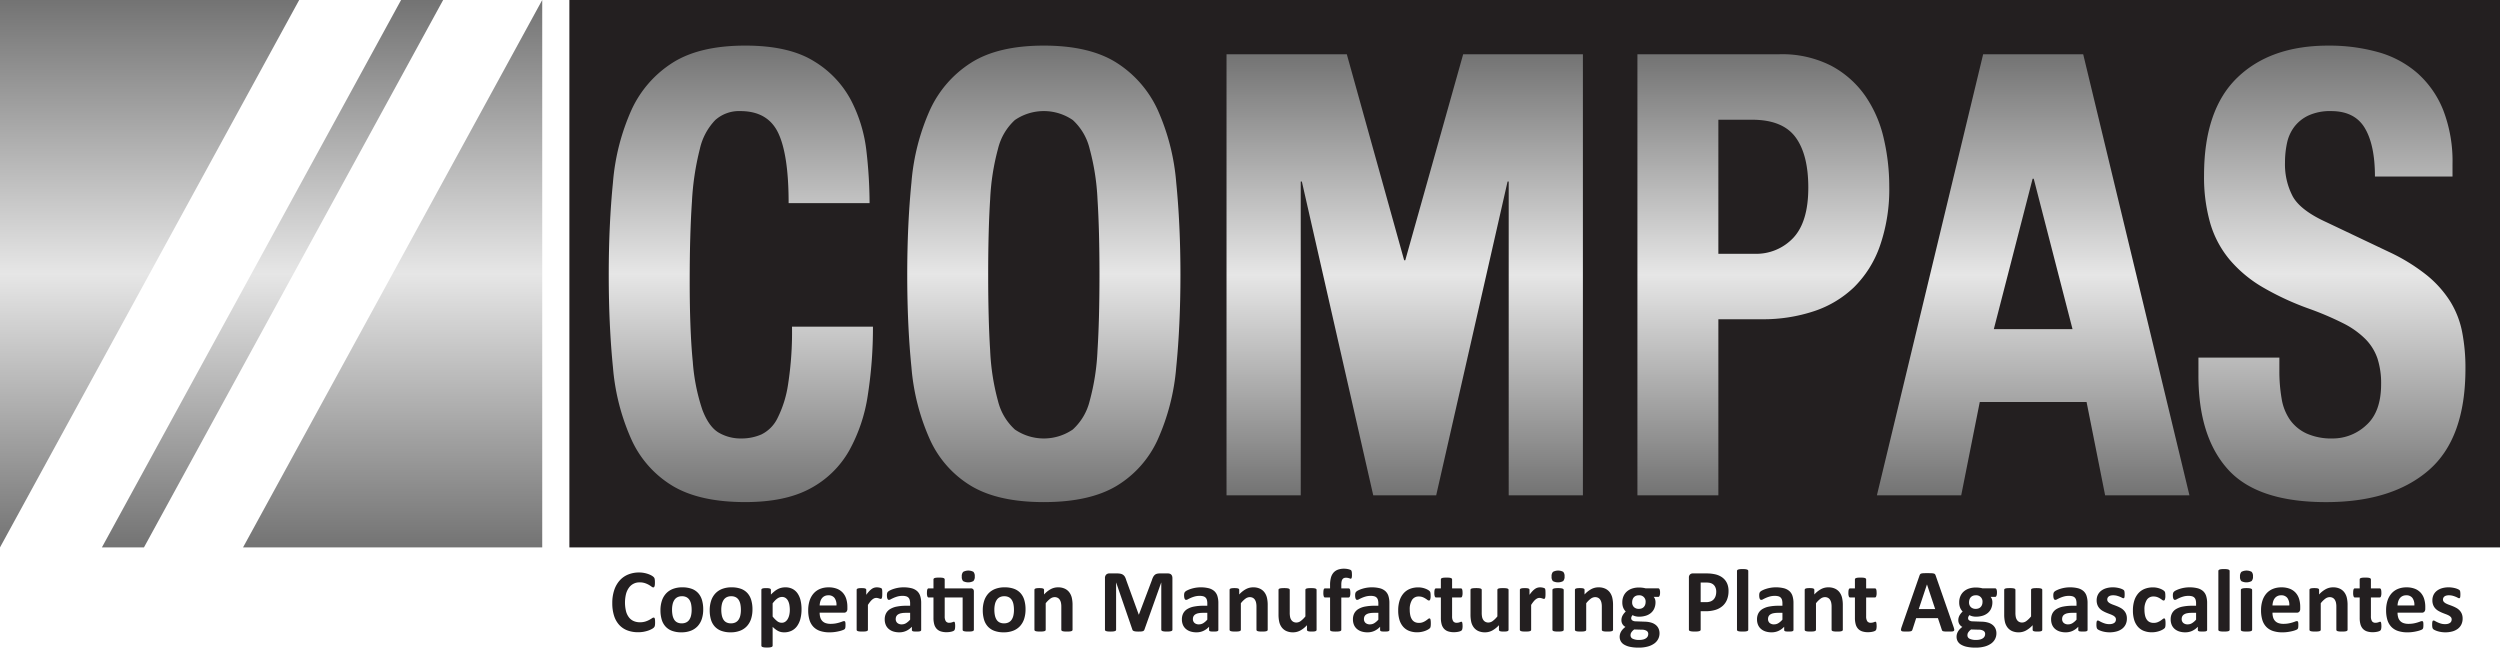
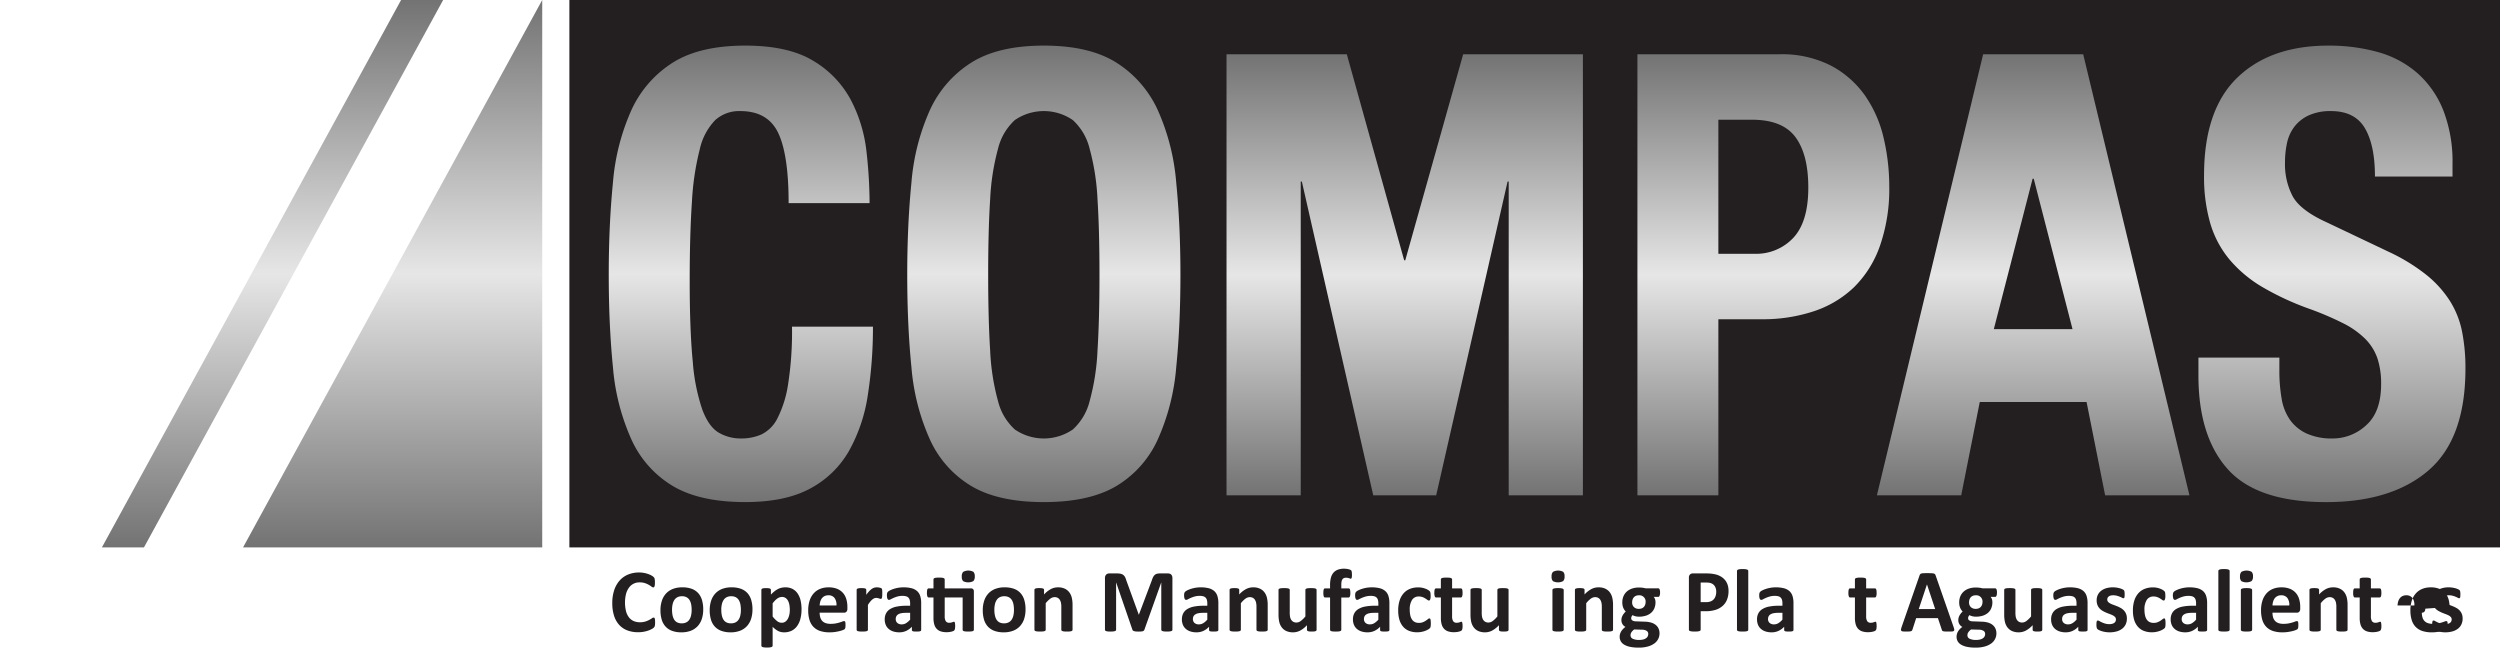
<svg xmlns="http://www.w3.org/2000/svg" xmlns:xlink="http://www.w3.org/1999/xlink" height="47.712mm" viewBox="0 0 522.082 135.246" width="184.179mm">
  <linearGradient id="a" gradientUnits="userSpaceOnUse" x1="154.714" x2="154.714" y1="104.855" y2="9.524">
    <stop offset="0" stop-color="#737373" />
    <stop offset=".5" stop-color="#e6e6e6" />
    <stop offset="1" stop-color="#737373" />
  </linearGradient>
  <linearGradient id="b" x1="217.986" x2="217.986" xlink:href="#a" y1="104.855" y2="9.524" />
  <linearGradient id="c" x1="293.35" x2="293.35" xlink:href="#a" y1="103.436" y2="11.33" />
  <linearGradient id="d" x1="368.243" x2="368.243" xlink:href="#a" y1="103.436" y2="11.33" />
  <linearGradient id="e" x1="424.592" x2="424.592" xlink:href="#a" y1="103.436" y2="11.33" />
  <linearGradient id="f" x1="486.985" x2="486.985" xlink:href="#a" y1="104.855" y2="9.524" />
  <linearGradient id="g" x1="81.994" x2="81.994" xlink:href="#a" y1="114.317" y2="0" />
  <linearGradient id="h" x1="31.24" x2="31.24" xlink:href="#a" y1="114.317" y2="0" />
  <linearGradient id="i" x1="56.911" x2="56.911" xlink:href="#a" y1="114.317" y2="0" />
  <path d="m118.907 0h403.175v114.317h-403.175z" fill="#231f20" />
  <path d="m162.521 27.777q-2.174-4.577-7.924-4.579a7.465 7.465 0 0 0 -5.224 1.87 12.683 12.683 0 0 0 -3.228 6.063 56.261 56.261 0 0 0 -1.644 10.965q-.47 6.772-.47 16.576 0 10.449.646 16.899a40.595 40.595 0 0 0 1.996 9.998q1.348 3.549 3.404 4.772a9.082 9.082 0 0 0 4.754 1.226 10.369 10.369 0 0 0 4.167-.838 7.344 7.344 0 0 0 3.346-3.354 23.278 23.278 0 0 0 2.23-7.095 71.124 71.124 0 0 0 .822-12.062h16.904a91.21 91.21 0 0 1 -1.056 14.189 34.182 34.182 0 0 1 -3.933 11.739 20.274 20.274 0 0 1 -8.1 7.869q-5.224 2.836-13.559 2.838-9.508 0-15.143-3.354a21.776 21.776 0 0 1 -8.628-9.676 45.856 45.856 0 0 1 -3.874-15.093q-.88-8.771-.88-19.35 0-10.449.88-19.285a46.013 46.013 0 0 1 3.874-15.158 23.016 23.016 0 0 1 8.628-9.868q5.635-3.547 15.143-3.548 9.038 0 14.263 3.225a20.968 20.968 0 0 1 7.806 8.191 30.402 30.402 0 0 1 3.229 10.707 96.97 96.97 0 0 1 .646 10.771h-16.904q-0-10.062-2.171-14.641z" fill="url(#a)" />
  <path d="m190.341 38.097a46.013 46.013 0 0 1 3.874-15.158 23.016 23.016 0 0 1 8.628-9.868q5.635-3.547 15.143-3.548 9.509 0 15.144 3.548a23.015 23.015 0 0 1 8.628 9.868 46.013 46.013 0 0 1 3.874 15.158q.88 8.837.88 19.285 0 10.579-.88 19.35a45.856 45.856 0 0 1 -3.874 15.093 21.775 21.775 0 0 1 -8.628 9.676q-5.635 3.353-15.144 3.354-9.508 0-15.143-3.354a21.776 21.776 0 0 1 -8.628-9.676 45.856 45.856 0 0 1 -3.874-15.093q-.88-8.771-.88-19.35 0-10.449.88-19.285zm16.435 35.087a47.782 47.782 0 0 0 1.643 10.578 11.887 11.887 0 0 0 3.522 5.935 10.707 10.707 0 0 0 12.091 0 11.886 11.886 0 0 0 3.521-5.935 47.895 47.895 0 0 0 1.644-10.578q.41-6.511.411-15.802 0-9.288-.411-15.738a48.793 48.793 0 0 0 -1.644-10.578 11.929 11.929 0 0 0 -3.521-5.999 10.707 10.707 0 0 0 -12.091 0 11.93 11.93 0 0 0 -3.522 5.999 48.676 48.676 0 0 0 -1.643 10.578q-.413 6.452-.411 15.738 0 9.289.411 15.802z" fill="url(#b)" />
  <path d="m281.258 11.33 11.975 43.016h.234l12.091-43.016h25.004v92.106h-15.495v-65.53h-.234l-14.909 65.53h-13.147l-14.908-65.53h-.235v65.53h-15.496v-92.106z" fill="url(#c)" />
  <path d="m371.531 11.33a22.556 22.556 0 0 1 10.858 2.386 20.311 20.311 0 0 1 7.102 6.257 25.572 25.572 0 0 1 3.874 8.836 43.96 43.96 0 0 1 1.174 10.126 35.976 35.976 0 0 1 -1.937 12.384 22.637 22.637 0 0 1 -5.4 8.643 22.067 22.067 0 0 1 -8.394 5.031 33.716 33.716 0 0 1 -10.917 1.677h-9.039v36.765h-16.904v-92.106zm-5.165 41.667a10.605 10.605 0 0 0 8.158-3.354q3.108-3.353 3.11-10.449 0-6.966-2.699-10.578-2.703-3.61-9.039-3.612h-7.044v27.993z" fill="url(#d)" />
  <path d="m435.04 11.33 22.187 92.106h-17.608l-3.874-19.479h-22.304l-3.874 19.479h-17.608l22.187-92.106zm-2.23 57.405-8.1-31.409h-.235l-8.1 31.409z" fill="url(#e)" />
  <path d="m476.008 77.378a33.636 33.636 0 0 0 .47 5.869 10.763 10.763 0 0 0 1.761 4.45 8.769 8.769 0 0 0 3.463 2.838 12.685 12.685 0 0 0 5.459 1.032 10.221 10.221 0 0 0 6.984-2.773q3.11-2.773 3.111-8.578a16.797 16.797 0 0 0 -.763-5.354 10.714 10.714 0 0 0 -2.524-4.063 17.89 17.89 0 0 0 -4.637-3.29 63.476 63.476 0 0 0 -7.103-3.031 57.829 57.829 0 0 1 -9.743-4.515 26.639 26.639 0 0 1 -6.867-5.74 21.07 21.07 0 0 1 -4.05-7.611 34.939 34.939 0 0 1 -1.291-9.997q0-13.672 6.926-20.382 6.924-6.706 19.017-6.708a37.822 37.822 0 0 1 10.39 1.354 21.06 21.06 0 0 1 8.217 4.386 20.422 20.422 0 0 1 5.4 7.74 29.633 29.633 0 0 1 1.937 11.288v2.58h-16.199q0-6.579-2.113-10.126-2.114-3.546-7.043-3.547a10.83 10.83 0 0 0 -4.696.903 8.004 8.004 0 0 0 -2.993 2.386 8.55 8.55 0 0 0 -1.526 3.419 19.108 19.108 0 0 0 -.411 3.999 14.332 14.332 0 0 0 1.644 7.159q1.644 2.903 7.044 5.354l13.03 6.192a39.183 39.183 0 0 1 7.865 4.838 22.723 22.723 0 0 1 4.871 5.418 19.008 19.008 0 0 1 2.524 6.386 39.135 39.135 0 0 1 .704 7.739q0 14.58-7.689 21.221-7.689 6.646-21.423 6.644-14.323 0-20.485-6.837-6.163-6.836-6.162-19.608v-3.74h16.903z" fill="url(#f)" />
  <g fill="#231f20">
    <path d="m136.805 130.006c0 .156-.005.288-.014.397a1.951 1.951 0 0 1 -.042.28.772.772 0 0 1 -.075.2.964.964 0 0 1 -.149.191 1.897 1.897 0 0 1 -.397.276 4.835 4.835 0 0 1 -.719.322 6.383 6.383 0 0 1 -2.153.359 6.234 6.234 0 0 1 -2.242-.383 4.432 4.432 0 0 1 -1.7-1.145 5.117 5.117 0 0 1 -1.074-1.9 8.531 8.531 0 0 1 -.374-2.653 8.4 8.4 0 0 1 .411-2.736 5.692 5.692 0 0 1 1.149-2.009 4.806 4.806 0 0 1 1.77-1.233 5.993 5.993 0 0 1 2.274-.42 5.514 5.514 0 0 1 .972.084 6.074 6.074 0 0 1 .864.22 4.314 4.314 0 0 1 .715.312 2.178 2.178 0 0 1 .443.304 1.047 1.047 0 0 1 .173.21.785.785 0 0 1 .075.215 2.341 2.341 0 0 1 .042.309c.01.118.014.265.014.439 0 .187-.006.345-.019.476a1.24 1.24 0 0 1 -.065.318.433.433 0 0 1 -.112.177.22.22 0 0 1 -.149.057.647.647 0 0 1 -.355-.164 6.014 6.014 0 0 0 -.556-.364 4.565 4.565 0 0 0 -.812-.364 3.466 3.466 0 0 0 -1.125-.163 2.657 2.657 0 0 0 -2.247 1.135 3.94 3.94 0 0 0 -.603 1.321 7.691 7.691 0 0 0 .014 3.592 3.553 3.553 0 0 0 .625 1.284 2.52 2.52 0 0 0 .981.752 3.237 3.237 0 0 0 1.294.248 3.692 3.692 0 0 0 1.13-.154 4.686 4.686 0 0 0 .817-.341c.228-.125.414-.236.561-.336a.695.695 0 0 1 .341-.149.261.261 0 0 1 .149.037.276.276 0 0 1 .094.149 1.473 1.473 0 0 1 .056.312c.013.134.019.313.019.537z" />
    <path d="m146.856 127.27a6.37 6.37 0 0 1 -.28 1.942 4.103 4.103 0 0 1 -.85 1.514 3.788 3.788 0 0 1 -1.429.98 5.358 5.358 0 0 1 -2.008.346 5.487 5.487 0 0 1 -1.934-.309 3.473 3.473 0 0 1 -1.364-.896 3.686 3.686 0 0 1 -.803-1.447 6.747 6.747 0 0 1 -.262-1.962 6.309 6.309 0 0 1 .285-1.947 4.098 4.098 0 0 1 .854-1.514 3.807 3.807 0 0 1 1.425-.976 5.319 5.319 0 0 1 2.003-.346 5.615 5.615 0 0 1 1.943.303 3.402 3.402 0 0 1 1.359.893 3.713 3.713 0 0 1 .799 1.448 6.771 6.771 0 0 1 .262 1.971zm-2.419.093a6.117 6.117 0 0 0 -.098-1.135 2.672 2.672 0 0 0 -.332-.901 1.665 1.665 0 0 0 -.621-.598 1.993 1.993 0 0 0 -.976-.215 2.073 2.073 0 0 0 -.916.191 1.642 1.642 0 0 0 -.645.561 2.685 2.685 0 0 0 -.378.888 5.023 5.023 0 0 0 -.126 1.182 5.855 5.855 0 0 0 .103 1.135 2.815 2.815 0 0 0 .332.901 1.576 1.576 0 0 0 .621.593 2.03 2.03 0 0 0 .971.21 2.084 2.084 0 0 0 .925-.191 1.646 1.646 0 0 0 .645-.556 2.561 2.561 0 0 0 .374-.883 5.197 5.197 0 0 0 .122-1.182z" />
    <path d="m157.14 127.27a6.37 6.37 0 0 1 -.28 1.942 4.103 4.103 0 0 1 -.85 1.514 3.788 3.788 0 0 1 -1.429.98 5.358 5.358 0 0 1 -2.008.346 5.487 5.487 0 0 1 -1.934-.309 3.473 3.473 0 0 1 -1.364-.896 3.686 3.686 0 0 1 -.803-1.447 6.747 6.747 0 0 1 -.262-1.962 6.309 6.309 0 0 1 .285-1.947 4.098 4.098 0 0 1 .854-1.514 3.807 3.807 0 0 1 1.425-.976 5.319 5.319 0 0 1 2.003-.346 5.615 5.615 0 0 1 1.943.303 3.402 3.402 0 0 1 1.359.893 3.713 3.713 0 0 1 .799 1.448 6.771 6.771 0 0 1 .262 1.971zm-2.419.093a6.117 6.117 0 0 0 -.098-1.135 2.672 2.672 0 0 0 -.332-.901 1.665 1.665 0 0 0 -.621-.598 1.993 1.993 0 0 0 -.976-.215 2.073 2.073 0 0 0 -.916.191 1.642 1.642 0 0 0 -.645.561 2.685 2.685 0 0 0 -.378.888 5.023 5.023 0 0 0 -.126 1.182 5.855 5.855 0 0 0 .103 1.135 2.815 2.815 0 0 0 .332.901 1.576 1.576 0 0 0 .621.593 2.03 2.03 0 0 0 .971.21 2.084 2.084 0 0 0 .925-.191 1.646 1.646 0 0 0 .645-.556 2.561 2.561 0 0 0 .374-.883 5.197 5.197 0 0 0 .122-1.182z" />
    <path d="m167.386 127.232a7.757 7.757 0 0 1 -.238 2.004 4.513 4.513 0 0 1 -.696 1.518 3.085 3.085 0 0 1 -1.14.963 3.489 3.489 0 0 1 -1.56.336 2.959 2.959 0 0 1 -.668-.07 2.559 2.559 0 0 1 -.588-.215 3.62 3.62 0 0 1 -.565-.359 6.886 6.886 0 0 1 -.579-.504v3.923a.273.273 0 0 1 -.056.168.416.416 0 0 1 -.191.126 1.6 1.6 0 0 1 -.359.079 5.747 5.747 0 0 1 -1.14 0 1.605 1.605 0 0 1 -.36-.079.419.419 0 0 1 -.191-.126.276.276 0 0 1 -.056-.168v-11.639a.289.289 0 0 1 .047-.164.347.347 0 0 1 .164-.116 1.256 1.256 0 0 1 .308-.07 4.075 4.075 0 0 1 .481-.023 3.974 3.974 0 0 1 .472.023 1.26 1.26 0 0 1 .309.07.347.347 0 0 1 .163.116.289.289 0 0 1 .047.164v.98a8.308 8.308 0 0 1 .715-.658 4.31 4.31 0 0 1 .714-.477 3.244 3.244 0 0 1 .752-.285 3.558 3.558 0 0 1 .827-.093 3.152 3.152 0 0 1 1.56.359 2.948 2.948 0 0 1 1.051.985 4.447 4.447 0 0 1 .593 1.457 8.113 8.113 0 0 1 .186 1.774zm-2.447.169a6.365 6.365 0 0 0 -.08-1.023 3.015 3.015 0 0 0 -.271-.873 1.678 1.678 0 0 0 -.504-.612 1.289 1.289 0 0 0 -.78-.229 1.567 1.567 0 0 0 -.462.07 1.812 1.812 0 0 0 -.467.229 3.312 3.312 0 0 0 -.49.411 5.845 5.845 0 0 0 -.533.626v2.746a5.511 5.511 0 0 0 .943.967 1.522 1.522 0 0 0 .934.341 1.297 1.297 0 0 0 .78-.233 1.793 1.793 0 0 0 .527-.612 3.075 3.075 0 0 0 .304-.854 4.705 4.705 0 0 0 .098-.952z" />
    <path d="m176.961 127.111a.908.908 0 0 1 -.191.636.686.686 0 0 1 -.528.205h-5.072a3.47 3.47 0 0 0 .126.967 1.849 1.849 0 0 0 .402.738 1.747 1.747 0 0 0 .71.462 3.024 3.024 0 0 0 1.042.159 5.912 5.912 0 0 0 1.083-.089 7.343 7.343 0 0 0 .808-.196q.341-.107.565-.196a1.063 1.063 0 0 1 .364-.089.268.268 0 0 1 .14.033.243.243 0 0 1 .093.116.786.786 0 0 1 .051.238c.009.103.014.232.014.388 0 .137-.003.254-.009.351a2.277 2.277 0 0 1 -.028.247.604.604 0 0 1 -.056.173.653.653 0 0 1 -.098.136 1.136 1.136 0 0 1 -.332.178 5.294 5.294 0 0 1 -.691.219 9.495 9.495 0 0 1 -.962.188 8.03 8.03 0 0 1 -1.158.079 6.14 6.14 0 0 1 -1.948-.28 3.461 3.461 0 0 1 -1.396-.85 3.536 3.536 0 0 1 -.836-1.438 6.76 6.76 0 0 1 -.275-2.037 6.462 6.462 0 0 1 .29-2.003 4.202 4.202 0 0 1 .84-1.514 3.627 3.627 0 0 1 1.341-.948 4.613 4.613 0 0 1 1.779-.326 4.668 4.668 0 0 1 1.789.308 3.236 3.236 0 0 1 1.219.854 3.451 3.451 0 0 1 .7 1.294 5.637 5.637 0 0 1 .224 1.626zm-2.279-.673a2.418 2.418 0 0 0 -.397-1.555 1.536 1.536 0 0 0 -1.312-.565 1.712 1.712 0 0 0 -.78.168 1.601 1.601 0 0 0 -.551.453 2.072 2.072 0 0 0 -.336.673 3.352 3.352 0 0 0 -.135.826z" />
    <path d="m184.247 123.963q0 .335-.019.551a1.692 1.692 0 0 1 -.056.336.332.332 0 0 1 -.098.169.245.245 0 0 1 -.154.046.52.52 0 0 1 -.168-.032c-.062-.021-.132-.045-.21-.07-.078-.024-.164-.048-.257-.07a1.372 1.372 0 0 0 -.308-.032 1.041 1.041 0 0 0 -.392.079 1.674 1.674 0 0 0 -.406.248 3.054 3.054 0 0 0 -.439.448 7.241 7.241 0 0 0 -.49.691v5.193a.252.252 0 0 1 -.056.163.41.41 0 0 1 -.191.117 1.666 1.666 0 0 1 -.359.069 6.939 6.939 0 0 1 -1.14 0 1.672 1.672 0 0 1 -.36-.069.413.413 0 0 1 -.191-.117.254.254 0 0 1 -.056-.163v-8.332a.289.289 0 0 1 .047-.164.347.347 0 0 1 .168-.116 1.342 1.342 0 0 1 .313-.07 4.075 4.075 0 0 1 .481-.023 4.305 4.305 0 0 1 .495.023 1.121 1.121 0 0 1 .304.07.352.352 0 0 1 .154.116.292.292 0 0 1 .046.164v1.037a6.712 6.712 0 0 1 .617-.771 3.458 3.458 0 0 1 .551-.48 1.738 1.738 0 0 1 .523-.248 2.047 2.047 0 0 1 .523-.069 2.517 2.517 0 0 1 .262.014 2.718 2.718 0 0 1 .29.047 1.971 1.971 0 0 1 .261.074.521.521 0 0 1 .164.089.294.294 0 0 1 .075.103.804.804 0 0 1 .042.154 2.268 2.268 0 0 1 .028.295c.006.13.009.308.009.532z" />
    <path d="m192.373 131.547a.25.25 0 0 1 -.093.206.651.651 0 0 1 -.294.107 4.041 4.041 0 0 1 -.593.032 4.102 4.102 0 0 1 -.612-.032.531.531 0 0 1 -.271-.107.268.268 0 0 1 -.08-.206v-.663a3.768 3.768 0 0 1 -1.172.859 3.398 3.398 0 0 1 -1.462.309 4.089 4.089 0 0 1 -1.219-.173 2.737 2.737 0 0 1 -.962-.514 2.309 2.309 0 0 1 -.631-.846 2.875 2.875 0 0 1 -.224-1.177 2.666 2.666 0 0 1 .285-1.266 2.32 2.32 0 0 1 .85-.888 4.214 4.214 0 0 1 1.406-.518 10.018 10.018 0 0 1 1.952-.169h.812v-.504a2.637 2.637 0 0 0 -.08-.687 1.14 1.14 0 0 0 -.261-.49 1.084 1.084 0 0 0 -.486-.29 2.621 2.621 0 0 0 -.752-.093 3.878 3.878 0 0 0 -1.051.13 6.196 6.196 0 0 0 -.817.29q-.355.158-.593.289a.859.859 0 0 1 -.388.131.277.277 0 0 1 -.182-.065.471.471 0 0 1 -.13-.187 1.266 1.266 0 0 1 -.08-.299 2.541 2.541 0 0 1 -.028-.393 1.77 1.77 0 0 1 .046-.457.701.701 0 0 1 .178-.304 1.716 1.716 0 0 1 .458-.299 5.238 5.238 0 0 1 .766-.304 7.081 7.081 0 0 1 .958-.229 7.067 7.067 0 0 1 2.746.104 2.817 2.817 0 0 1 1.144.588 2.288 2.288 0 0 1 .654 1.023 4.769 4.769 0 0 1 .206 1.484zm-2.307-3.567h-.896a4.777 4.777 0 0 0 -.972.084 1.851 1.851 0 0 0 -.654.252 1.042 1.042 0 0 0 -.369.406 1.23 1.23 0 0 0 -.117.547 1.049 1.049 0 0 0 .332.821 1.326 1.326 0 0 0 .92.299 1.726 1.726 0 0 0 .911-.252 3.792 3.792 0 0 0 .845-.737z" />
    <path d="m202.676 122.87a.721.721 0 0 1 .546.168.694.694 0 0 1 .154.485v7.996a.254.254 0 0 1 -.056.163.414.414 0 0 1 -.187.117 1.595 1.595 0 0 1 -.36.069q-.229.023-.565.023-.346 0-.574-.023a1.595 1.595 0 0 1 -.36-.069.407.407 0 0 1 -.187-.117.252.252 0 0 1 -.056-.163v-6.744h-3.746v3.914a1.944 1.944 0 0 0 .215 1.022.832.832 0 0 0 .766.341 1.603 1.603 0 0 0 .336-.032 2.191 2.191 0 0 0 .266-.075c.078-.028.143-.053.196-.074a.372.372 0 0 1 .145-.033.192.192 0 0 1 .107.033.219.219 0 0 1 .08.13 2.064 2.064 0 0 1 .051.267 3.224 3.224 0 0 1 .023.43 3.06 3.06 0 0 1 -.047.621.72.72 0 0 1 -.13.309.662.662 0 0 1 -.252.168 2.462 2.462 0 0 1 -.388.121 4.199 4.199 0 0 1 -.476.08 4.814 4.814 0 0 1 -.519.027 3.73 3.73 0 0 1 -1.214-.177 2.014 2.014 0 0 1 -.85-.547 2.276 2.276 0 0 1 -.495-.93 4.891 4.891 0 0 1 -.159-1.326v-4.269h-1q-.177 0-.271-.22a2.053 2.053 0 0 1 -.093-.733 3.744 3.744 0 0 1 .023-.457 1.09 1.09 0 0 1 .07-.295.349.349 0 0 1 .117-.154.295.295 0 0 1 .164-.046h.99v-1.859a.291.291 0 0 1 .051-.168.385.385 0 0 1 .187-.126 1.483 1.483 0 0 1 .364-.075c.152-.015.341-.023.565-.023.23 0 .422.009.575.023a1.413 1.413 0 0 1 .359.075.418.418 0 0 1 .187.126.276.276 0 0 1 .056.168v1.859zm.887-2.504a1.32 1.32 0 0 1 -.29.981 2.291 2.291 0 0 1 -2.144.009 1.275 1.275 0 0 1 -.276-.943 1.349 1.349 0 0 1 .285-.985 2.259 2.259 0 0 1 2.144-.01 1.283 1.283 0 0 1 .28.948z" />
    <path d="m214.166 127.27a6.37 6.37 0 0 1 -.28 1.942 4.103 4.103 0 0 1 -.85 1.514 3.788 3.788 0 0 1 -1.429.98 5.358 5.358 0 0 1 -2.008.346 5.487 5.487 0 0 1 -1.934-.309 3.473 3.473 0 0 1 -1.364-.896 3.686 3.686 0 0 1 -.803-1.447 6.747 6.747 0 0 1 -.262-1.962 6.309 6.309 0 0 1 .285-1.947 4.098 4.098 0 0 1 .854-1.514 3.807 3.807 0 0 1 1.425-.976 5.319 5.319 0 0 1 2.003-.346 5.615 5.615 0 0 1 1.943.303 3.402 3.402 0 0 1 1.359.893 3.713 3.713 0 0 1 .799 1.448 6.771 6.771 0 0 1 .262 1.971zm-2.419.093a6.117 6.117 0 0 0 -.098-1.135 2.672 2.672 0 0 0 -.332-.901 1.665 1.665 0 0 0 -.621-.598 1.993 1.993 0 0 0 -.976-.215 2.073 2.073 0 0 0 -.916.191 1.642 1.642 0 0 0 -.645.561 2.685 2.685 0 0 0 -.378.888 5.023 5.023 0 0 0 -.126 1.182 5.855 5.855 0 0 0 .103 1.135 2.815 2.815 0 0 0 .332.901 1.576 1.576 0 0 0 .621.593 2.03 2.03 0 0 0 .971.21 2.084 2.084 0 0 0 .925-.191 1.646 1.646 0 0 0 .645-.556 2.561 2.561 0 0 0 .374-.883 5.197 5.197 0 0 0 .122-1.182z" />
    <path d="m223.983 131.52a.252.252 0 0 1 -.056.163.409.409 0 0 1 -.187.117 1.595 1.595 0 0 1 -.36.069q-.229.023-.565.023-.346 0-.575-.023a1.59 1.59 0 0 1 -.359-.069.411.411 0 0 1 -.187-.117.254.254 0 0 1 -.056-.163v-4.755a4.01 4.01 0 0 0 -.089-.952 1.897 1.897 0 0 0 -.257-.594 1.149 1.149 0 0 0 -.435-.383 1.357 1.357 0 0 0 -.621-.136 1.559 1.559 0 0 0 -.906.327 4.898 4.898 0 0 0 -.953.953v5.539a.252.252 0 0 1 -.056.163.41.41 0 0 1 -.191.117 1.666 1.666 0 0 1 -.359.069 6.939 6.939 0 0 1 -1.14 0 1.672 1.672 0 0 1 -.36-.069.413.413 0 0 1 -.191-.117.254.254 0 0 1 -.056-.163v-8.332a.289.289 0 0 1 .047-.164.347.347 0 0 1 .168-.116 1.342 1.342 0 0 1 .313-.07 4.075 4.075 0 0 1 .481-.023 4.305 4.305 0 0 1 .495.023 1.121 1.121 0 0 1 .304.07.352.352 0 0 1 .154.116.292.292 0 0 1 .046.164v.962a5.299 5.299 0 0 1 1.406-1.121 3.176 3.176 0 0 1 1.49-.373 3.287 3.287 0 0 1 1.434.28 2.509 2.509 0 0 1 .943.761 3.099 3.099 0 0 1 .519 1.126 6.555 6.555 0 0 1 .159 1.55z" />
    <path d="m244.841 131.501a.291.291 0 0 1 -.051.168.363.363 0 0 1 -.187.121 1.819 1.819 0 0 1 -.36.075 4.79 4.79 0 0 1 -.57.027 4.693 4.693 0 0 1 -.561-.027 1.717 1.717 0 0 1 -.355-.075.39.39 0 0 1 -.187-.121.273.273 0 0 1 -.056-.168v-9.836h-.019l-3.503 9.826a.452.452 0 0 1 -.122.201.596.596 0 0 1 -.229.126 1.559 1.559 0 0 1 -.369.061c-.149.01-.33.014-.542.014a5.318 5.318 0 0 1 -.541-.023 1.644 1.644 0 0 1 -.369-.074.68.68 0 0 1 -.229-.126.361.361 0 0 1 -.112-.178l-3.381-9.826h-.019v9.836a.292.292 0 0 1 -.052.168.363.363 0 0 1 -.191.121 1.92 1.92 0 0 1 -.359.075 5.804 5.804 0 0 1 -1.125 0 1.819 1.819 0 0 1 -.36-.075.359.359 0 0 1 -.187-.121.288.288 0 0 1 -.052-.168v-10.771a.985.985 0 0 1 .252-.729.909.909 0 0 1 .672-.252h1.607a3.362 3.362 0 0 1 .738.07 1.409 1.409 0 0 1 .532.233 1.315 1.315 0 0 1 .374.43 3.06 3.06 0 0 1 .262.658l2.615 7.202h.038l2.709-7.184a3.758 3.758 0 0 1 .266-.663 1.52 1.52 0 0 1 .336-.438 1.097 1.097 0 0 1 .453-.238 2.352 2.352 0 0 1 .607-.07h1.653a1.277 1.277 0 0 1 .434.065.746.746 0 0 1 .299.191.834.834 0 0 1 .177.309 1.307 1.307 0 0 1 .061.415z" />
    <path d="m254.433 131.547a.25.25 0 0 1 -.093.206.651.651 0 0 1 -.294.107 4.041 4.041 0 0 1 -.593.032 4.102 4.102 0 0 1 -.612-.032.531.531 0 0 1 -.271-.107.268.268 0 0 1 -.08-.206v-.663a3.768 3.768 0 0 1 -1.172.859 3.398 3.398 0 0 1 -1.462.309 4.089 4.089 0 0 1 -1.219-.173 2.737 2.737 0 0 1 -.962-.514 2.309 2.309 0 0 1 -.631-.846 2.875 2.875 0 0 1 -.224-1.177 2.666 2.666 0 0 1 .285-1.266 2.32 2.32 0 0 1 .85-.888 4.214 4.214 0 0 1 1.406-.518 10.018 10.018 0 0 1 1.952-.169h.812v-.504a2.637 2.637 0 0 0 -.08-.687 1.14 1.14 0 0 0 -.261-.49 1.084 1.084 0 0 0 -.486-.29 2.621 2.621 0 0 0 -.752-.093 3.878 3.878 0 0 0 -1.051.13 6.196 6.196 0 0 0 -.817.29q-.355.158-.593.289a.859.859 0 0 1 -.388.131.277.277 0 0 1 -.182-.065.471.471 0 0 1 -.13-.187 1.266 1.266 0 0 1 -.08-.299 2.541 2.541 0 0 1 -.028-.393 1.77 1.77 0 0 1 .046-.457.701.701 0 0 1 .178-.304 1.716 1.716 0 0 1 .458-.299 5.238 5.238 0 0 1 .766-.304 7.081 7.081 0 0 1 .958-.229 7.067 7.067 0 0 1 2.746.104 2.817 2.817 0 0 1 1.144.588 2.288 2.288 0 0 1 .654 1.023 4.769 4.769 0 0 1 .206 1.484zm-2.307-3.567h-.896a4.777 4.777 0 0 0 -.972.084 1.851 1.851 0 0 0 -.654.252 1.042 1.042 0 0 0 -.369.406 1.23 1.23 0 0 0 -.117.547 1.049 1.049 0 0 0 .332.821 1.326 1.326 0 0 0 .92.299 1.726 1.726 0 0 0 .911-.252 3.792 3.792 0 0 0 .845-.737z" />
    <path d="m264.737 131.52a.252.252 0 0 1 -.056.163.409.409 0 0 1 -.187.117 1.595 1.595 0 0 1 -.36.069q-.229.023-.565.023-.346 0-.575-.023a1.59 1.59 0 0 1 -.359-.069.411.411 0 0 1 -.187-.117.254.254 0 0 1 -.056-.163v-4.755a4.01 4.01 0 0 0 -.089-.952 1.897 1.897 0 0 0 -.257-.594 1.149 1.149 0 0 0 -.435-.383 1.357 1.357 0 0 0 -.621-.136 1.559 1.559 0 0 0 -.906.327 4.898 4.898 0 0 0 -.953.953v5.539a.252.252 0 0 1 -.056.163.41.41 0 0 1 -.191.117 1.666 1.666 0 0 1 -.359.069 6.939 6.939 0 0 1 -1.14 0 1.672 1.672 0 0 1 -.36-.069.413.413 0 0 1 -.191-.117.254.254 0 0 1 -.056-.163v-8.332a.289.289 0 0 1 .047-.164.347.347 0 0 1 .168-.116 1.342 1.342 0 0 1 .313-.07 4.075 4.075 0 0 1 .481-.023 4.305 4.305 0 0 1 .495.023 1.121 1.121 0 0 1 .304.07.352.352 0 0 1 .154.116.292.292 0 0 1 .046.164v.962a5.299 5.299 0 0 1 1.406-1.121 3.176 3.176 0 0 1 1.49-.373 3.287 3.287 0 0 1 1.434.28 2.509 2.509 0 0 1 .943.761 3.099 3.099 0 0 1 .519 1.126 6.555 6.555 0 0 1 .159 1.55z" />
    <path d="m274.946 131.52a.289.289 0 0 1 -.046.163.344.344 0 0 1 -.164.117 1.266 1.266 0 0 1 -.308.069 4.084 4.084 0 0 1 -.481.023 4.277 4.277 0 0 1 -.5-.023 1.184 1.184 0 0 1 -.304-.069.342.342 0 0 1 -.159-.117.286.286 0 0 1 -.047-.163v-.962a5.286 5.286 0 0 1 -1.406 1.12 3.156 3.156 0 0 1 -1.48.374 3.325 3.325 0 0 1 -1.443-.28 2.486 2.486 0 0 1 -.943-.766 3.081 3.081 0 0 1 -.514-1.126 6.95 6.95 0 0 1 -.154-1.593v-5.1a.271.271 0 0 1 .051-.164.385.385 0 0 1 .187-.116 1.663 1.663 0 0 1 .364-.07q.229-.023.565-.023a5.663 5.663 0 0 1 .57.023 1.659 1.659 0 0 1 .359.07.422.422 0 0 1 .192.116.257.257 0 0 1 .056.164v4.708a4.488 4.488 0 0 0 .084.999 1.719 1.719 0 0 0 .257.593 1.183 1.183 0 0 0 .439.384 1.357 1.357 0 0 0 .621.135 1.532 1.532 0 0 0 .901-.327 5.398 5.398 0 0 0 .967-.952v-5.539a.271.271 0 0 1 .051-.164.385.385 0 0 1 .187-.116 1.653 1.653 0 0 1 .359-.07 6.939 6.939 0 0 1 1.14 0 1.577 1.577 0 0 1 .355.07.422.422 0 0 1 .187.116.257.257 0 0 1 .056.164z" />
    <path d="m282.335 120.012a3.922 3.922 0 0 1 -.019.434.996.996 0 0 1 -.056.253.287.287 0 0 1 -.084.121.172.172 0 0 1 -.104.033.374.374 0 0 1 -.145-.033q-.079-.032-.196-.07a2.813 2.813 0 0 0 -.275-.069 1.821 1.821 0 0 0 -.374-.033 1.081 1.081 0 0 0 -.434.079.722.722 0 0 0 -.304.253 1.18 1.18 0 0 0 -.178.448 3.484 3.484 0 0 0 -.056.677v.767h1.522a.28.28 0 0 1 .154.046.352.352 0 0 1 .116.154 1.107 1.107 0 0 1 .07.295 3.744 3.744 0 0 1 .023.457 2.039 2.039 0 0 1 -.094.733c-.062.146-.152.22-.271.22h-1.522v6.744a.249.249 0 0 1 -.057.163.409.409 0 0 1 -.187.117 1.607 1.607 0 0 1 -.364.069c-.156.016-.346.023-.57.023q-.335 0-.564-.023a1.665 1.665 0 0 1 -.364-.069.378.378 0 0 1 -.188-.117.268.268 0 0 1 -.051-.163v-6.744h-1.046c-.119 0-.207-.073-.267-.22a2.135 2.135 0 0 1 -.089-.733 3.744 3.744 0 0 1 .023-.457 1.263 1.263 0 0 1 .065-.295.32.32 0 0 1 .112-.154.293.293 0 0 1 .163-.046h1.037v-.701a5.879 5.879 0 0 1 .168-1.489 2.682 2.682 0 0 1 .527-1.065 2.231 2.231 0 0 1 .916-.64 3.625 3.625 0 0 1 1.312-.215 3.835 3.835 0 0 1 .691.061 3.231 3.231 0 0 1 .514.131.844.844 0 0 1 .252.131.456.456 0 0 1 .107.178 1.281 1.281 0 0 1 .061.299 4.493 4.493 0 0 1 .018.453z" />
    <path d="m290.153 131.547a.249.249 0 0 1 -.094.206.648.648 0 0 1 -.294.107 5.648 5.648 0 0 1 -1.205 0 .533.533 0 0 1 -.271-.107.269.269 0 0 1 -.079-.206v-.663a3.777 3.777 0 0 1 -1.172.859 3.401 3.401 0 0 1 -1.462.309 4.084 4.084 0 0 1 -1.219-.173 2.746 2.746 0 0 1 -.963-.514 2.312 2.312 0 0 1 -.63-.846 2.875 2.875 0 0 1 -.225-1.177 2.66 2.66 0 0 1 .285-1.266 2.315 2.315 0 0 1 .85-.888 4.221 4.221 0 0 1 1.406-.518 10.022 10.022 0 0 1 1.952-.169h.812v-.504a2.659 2.659 0 0 0 -.079-.687 1.156 1.156 0 0 0 -.262-.49 1.08 1.08 0 0 0 -.485-.29 2.623 2.623 0 0 0 -.752-.093 3.885 3.885 0 0 0 -1.052.13 6.179 6.179 0 0 0 -.816.29c-.237.105-.435.202-.594.289a.857.857 0 0 1 -.388.131.275.275 0 0 1 -.182-.065.462.462 0 0 1 -.131-.187 1.339 1.339 0 0 1 -.08-.299 2.545 2.545 0 0 1 -.027-.393 1.767 1.767 0 0 1 .047-.457.694.694 0 0 1 .177-.304 1.737 1.737 0 0 1 .458-.299 5.275 5.275 0 0 1 .766-.304 7.107 7.107 0 0 1 .958-.229 7.067 7.067 0 0 1 2.746.104 2.819 2.819 0 0 1 1.145.588 2.287 2.287 0 0 1 .653 1.023 4.783 4.783 0 0 1 .206 1.484zm-2.308-3.567h-.896a4.777 4.777 0 0 0 -.972.084 1.862 1.862 0 0 0 -.654.252 1.032 1.032 0 0 0 -.368.406 1.224 1.224 0 0 0 -.117.547 1.047 1.047 0 0 0 .332.821 1.324 1.324 0 0 0 .92.299 1.72 1.72 0 0 0 .91-.252 3.773 3.773 0 0 0 .846-.737z" />
    <path d="m298.802 130.194c0 .161-.005.297-.015.406a2.281 2.281 0 0 1 -.037.275.878.878 0 0 1 -.056.182.679.679 0 0 1 -.146.178 2.037 2.037 0 0 1 -.383.262 3.804 3.804 0 0 1 -.616.275 4.993 4.993 0 0 1 -.752.196 4.621 4.621 0 0 1 -.836.074 4.541 4.541 0 0 1 -1.705-.299 3.199 3.199 0 0 1 -1.247-.883 3.872 3.872 0 0 1 -.761-1.424 6.571 6.571 0 0 1 -.257-1.925 6.665 6.665 0 0 1 .312-2.162 4.153 4.153 0 0 1 .873-1.509 3.48 3.48 0 0 1 1.327-.887 4.704 4.704 0 0 1 1.681-.29 4.147 4.147 0 0 1 .733.065 4.231 4.231 0 0 1 .673.178 3.555 3.555 0 0 1 .561.252 1.718 1.718 0 0 1 .35.243.954.954 0 0 1 .146.173.612.612 0 0 1 .065.182 2.496 2.496 0 0 1 .037.275c.01.109.014.242.014.397a2.181 2.181 0 0 1 -.093.762c-.062.146-.144.219-.243.219a.568.568 0 0 1 -.336-.131c-.119-.087-.259-.184-.421-.289a3.198 3.198 0 0 0 -.579-.29 2.219 2.219 0 0 0 -.803-.131 1.596 1.596 0 0 0 -1.401.706 3.64 3.64 0 0 0 -.486 2.068 5.186 5.186 0 0 0 .122 1.187 2.519 2.519 0 0 0 .359.859 1.522 1.522 0 0 0 .598.519 1.911 1.911 0 0 0 .836.173 2.197 2.197 0 0 0 .836-.145 3.448 3.448 0 0 0 .612-.322q.261-.179.438-.322a.522.522 0 0 1 .299-.146.211.211 0 0 1 .141.047.338.338 0 0 1 .089.173 2.075 2.075 0 0 1 .051.322c.013.131.02.299.02.505z" />
    <path d="m305.435 130.698a2.943 2.943 0 0 1 -.052.631.667.667 0 0 1 -.136.308.735.735 0 0 1 -.247.159 2.333 2.333 0 0 1 -.383.121 4.208 4.208 0 0 1 -.477.08 4.828 4.828 0 0 1 -.519.027 3.737 3.737 0 0 1 -1.215-.177 2.021 2.021 0 0 1 -.85-.547 2.265 2.265 0 0 1 -.495-.93 4.909 4.909 0 0 1 -.159-1.326v-4.269h-.999c-.118 0-.209-.073-.271-.22a2.039 2.039 0 0 1 -.094-.733 3.744 3.744 0 0 1 .023-.457 1.107 1.107 0 0 1 .07-.295.338.338 0 0 1 .116-.154.296.296 0 0 1 .164-.046h.989v-1.859a.292.292 0 0 1 .052-.168.385.385 0 0 1 .187-.126 1.493 1.493 0 0 1 .364-.075c.153-.015.342-.023.565-.023.23 0 .422.009.574.023a1.417 1.417 0 0 1 .36.075.417.417 0 0 1 .187.126.276.276 0 0 1 .056.168v1.859h1.812a.293.293 0 0 1 .163.046.346.346 0 0 1 .117.154 1.107 1.107 0 0 1 .07.295 3.952 3.952 0 0 1 .023.457 2.039 2.039 0 0 1 -.094.733c-.062.146-.152.22-.271.22h-1.821v3.914a1.954 1.954 0 0 0 .215 1.022.833.833 0 0 0 .767.341 1.601 1.601 0 0 0 .336-.032 2.226 2.226 0 0 0 .267-.075c.077-.028.143-.053.195-.074a.378.378 0 0 1 .146-.033.193.193 0 0 1 .107.033.219.219 0 0 1 .079.13 2.051 2.051 0 0 1 .052.267 3.399 3.399 0 0 1 .023.43z" />
    <path d="m315.037 131.52a.286.286 0 0 1 -.047.163.339.339 0 0 1 -.163.117 1.265 1.265 0 0 1 -.309.069 4.066 4.066 0 0 1 -.48.023 4.28 4.28 0 0 1 -.5-.023 1.189 1.189 0 0 1 -.304-.069.338.338 0 0 1 -.158-.117.286.286 0 0 1 -.047-.163v-.962a5.288 5.288 0 0 1 -1.406 1.12 3.158 3.158 0 0 1 -1.48.374 3.327 3.327 0 0 1 -1.443-.28 2.501 2.501 0 0 1 -.943-.766 3.088 3.088 0 0 1 -.514-1.126 6.947 6.947 0 0 1 -.154-1.593v-5.1a.271.271 0 0 1 .052-.164.386.386 0 0 1 .187-.116 1.681 1.681 0 0 1 .364-.07q.229-.023.565-.023a5.652 5.652 0 0 1 .569.023 1.676 1.676 0 0 1 .36.07.42.42 0 0 1 .191.116.257.257 0 0 1 .056.164v4.708a4.523 4.523 0 0 0 .084.999 1.747 1.747 0 0 0 .257.593 1.188 1.188 0 0 0 .439.384 1.36 1.36 0 0 0 .621.135 1.531 1.531 0 0 0 .901-.327 5.398 5.398 0 0 0 .967-.952v-5.539a.265.265 0 0 1 .052-.164.381.381 0 0 1 .187-.116 1.653 1.653 0 0 1 .359-.07 6.939 6.939 0 0 1 1.14 0 1.566 1.566 0 0 1 .354.07.415.415 0 0 1 .188.116.257.257 0 0 1 .056.164z" />
-     <path d="m322.753 123.963c0 .224-.006.407-.019.551a1.652 1.652 0 0 1 -.057.336.332.332 0 0 1 -.098.169.246.246 0 0 1 -.154.046.522.522 0 0 1 -.168-.032c-.062-.021-.133-.045-.21-.07-.078-.024-.164-.048-.257-.07a1.38 1.38 0 0 0 -.309-.032 1.043 1.043 0 0 0 -.393.079 1.683 1.683 0 0 0 -.406.248 3.052 3.052 0 0 0 -.438.448 6.989 6.989 0 0 0 -.49.691v5.193a.255.255 0 0 1 -.057.163.413.413 0 0 1 -.191.117 1.66 1.66 0 0 1 -.359.069 6.939 6.939 0 0 1 -1.14 0 1.66 1.66 0 0 1 -.359-.069.407.407 0 0 1 -.191-.117.249.249 0 0 1 -.057-.163v-8.332a.289.289 0 0 1 .047-.164.347.347 0 0 1 .168-.116 1.341 1.341 0 0 1 .313-.07 4.055 4.055 0 0 1 .48-.023 4.305 4.305 0 0 1 .495.023 1.117 1.117 0 0 1 .304.07.352.352 0 0 1 .154.116.289.289 0 0 1 .047.164v1.037a6.66 6.66 0 0 1 .616-.771 3.521 3.521 0 0 1 .551-.48 1.745 1.745 0 0 1 .523-.248 2.045 2.045 0 0 1 .523-.069 2.499 2.499 0 0 1 .261.014 2.707 2.707 0 0 1 .29.047 2.001 2.001 0 0 1 .262.074.524.524 0 0 1 .163.089.296.296 0 0 1 .075.103.928.928 0 0 1 .042.154 2.399 2.399 0 0 1 .027.295c.007.13.01.308.01.532z" />
    <path d="m326.731 120.366a1.322 1.322 0 0 1 -.289.981 2.291 2.291 0 0 1 -2.144.009 1.273 1.273 0 0 1 -.276-.943 1.351 1.351 0 0 1 .285-.985 2.259 2.259 0 0 1 2.144-.01 1.281 1.281 0 0 1 .28.948zm-.177 11.153a.255.255 0 0 1 -.057.163.413.413 0 0 1 -.191.117 1.66 1.66 0 0 1 -.359.069 6.939 6.939 0 0 1 -1.14 0 1.66 1.66 0 0 1 -.359-.069.407.407 0 0 1 -.191-.117.249.249 0 0 1 -.057-.163v-8.313a.248.248 0 0 1 .057-.163.435.435 0 0 1 .191-.122 1.594 1.594 0 0 1 .359-.079 5.747 5.747 0 0 1 1.14 0 1.594 1.594 0 0 1 .359.079.441.441 0 0 1 .191.122.253.253 0 0 1 .057.163z" />
    <path d="m336.857 131.52a.255.255 0 0 1 -.057.163.409.409 0 0 1 -.187.117 1.59 1.59 0 0 1 -.359.069c-.153.016-.341.023-.565.023q-.346 0-.574-.023a1.6 1.6 0 0 1 -.36-.069.409.409 0 0 1 -.187-.117.254.254 0 0 1 -.056-.163v-4.755a4.036 4.036 0 0 0 -.089-.952 1.886 1.886 0 0 0 -.257-.594 1.149 1.149 0 0 0 -.435-.383 1.36 1.36 0 0 0 -.621-.136 1.56 1.56 0 0 0 -.906.327 4.883 4.883 0 0 0 -.952.953v5.539a.255.255 0 0 1 -.057.163.413.413 0 0 1 -.191.117 1.66 1.66 0 0 1 -.359.069 6.939 6.939 0 0 1 -1.14 0 1.66 1.66 0 0 1 -.359-.069.407.407 0 0 1 -.191-.117.249.249 0 0 1 -.057-.163v-8.332a.289.289 0 0 1 .047-.164.347.347 0 0 1 .168-.116 1.341 1.341 0 0 1 .313-.07 4.055 4.055 0 0 1 .48-.023 4.305 4.305 0 0 1 .495.023 1.117 1.117 0 0 1 .304.07.352.352 0 0 1 .154.116.289.289 0 0 1 .047.164v.962a5.274 5.274 0 0 1 1.405-1.121 3.174 3.174 0 0 1 1.49-.373 3.289 3.289 0 0 1 1.434.28 2.509 2.509 0 0 1 .943.761 3.099 3.099 0 0 1 .519 1.126 6.578 6.578 0 0 1 .159 1.55z" />
    <path d="m346.674 123.767a1.62 1.62 0 0 1 -.103.663c-.068.144-.152.215-.252.215h-.98a1.342 1.342 0 0 1 .294.509 2.005 2.005 0 0 1 .089.594 3.241 3.241 0 0 1 -.243 1.293 2.577 2.577 0 0 1 -.695.953 3.075 3.075 0 0 1 -1.094.589 4.742 4.742 0 0 1 -1.424.2 2.94 2.94 0 0 1 -.767-.098 1.909 1.909 0 0 1 -.56-.229 1.325 1.325 0 0 0 -.201.29.783.783 0 0 0 -.089.374.525.525 0 0 0 .238.443 1.216 1.216 0 0 0 .668.191l2.026.075a4.91 4.91 0 0 1 1.266.2 2.699 2.699 0 0 1 .935.486 2.091 2.091 0 0 1 .579.752 2.373 2.373 0 0 1 .201.999 2.583 2.583 0 0 1 -.271 1.163 2.641 2.641 0 0 1 -.812.948 4.2 4.2 0 0 1 -1.359.635 7.003 7.003 0 0 1 -1.91.233 8.431 8.431 0 0 1 -1.816-.168 4.004 4.004 0 0 1 -1.233-.467 1.895 1.895 0 0 1 -.7-.715 1.921 1.921 0 0 1 -.22-.911 2.116 2.116 0 0 1 .08-.588 2.175 2.175 0 0 1 .233-.537 2.745 2.745 0 0 1 .378-.49 3.957 3.957 0 0 1 .514-.448 1.554 1.554 0 0 1 -.841-1.393 2.023 2.023 0 0 1 .253-1.004 3.212 3.212 0 0 1 .653-.817 2.48 2.48 0 0 1 -.523-.784 2.921 2.921 0 0 1 -.195-1.14 3.149 3.149 0 0 1 .257-1.303 2.75 2.75 0 0 1 .714-.972 3.18 3.18 0 0 1 1.093-.607 4.456 4.456 0 0 1 1.401-.21 5.81 5.81 0 0 1 .752.047 4.876 4.876 0 0 1 .668.131h2.643c.105 0 .191.068.257.205a1.74 1.74 0 0 1 .098.691zm-2.466 8.621a.727.727 0 0 0 -.336-.645 1.759 1.759 0 0 0 -.925-.242l-1.672-.047a2.418 2.418 0 0 0 -.388.341 2.006 2.006 0 0 0 -.233.312.915.915 0 0 0 -.117.29 1.481 1.481 0 0 0 -.027.289.766.766 0 0 0 .472.71 2.956 2.956 0 0 0 1.331.243 3.227 3.227 0 0 0 .896-.107 1.719 1.719 0 0 0 .588-.285 1.022 1.022 0 0 0 .318-.396 1.184 1.184 0 0 0 .093-.463zm-.551-6.65a1.3 1.3 0 0 0 -1.429-1.42 1.472 1.472 0 0 0 -.607.117 1.22 1.22 0 0 0 -.435.317 1.303 1.303 0 0 0 -.257.467 1.85 1.85 0 0 0 -.084.556 1.349 1.349 0 0 0 .373 1.005 1.411 1.411 0 0 0 1.037.368 1.564 1.564 0 0 0 .616-.111 1.2 1.2 0 0 0 .435-.309 1.341 1.341 0 0 0 .262-.453 1.622 1.622 0 0 0 .089-.537z" />
    <path d="m360.974 123.421a4.774 4.774 0 0 1 -.317 1.803 3.466 3.466 0 0 1 -.925 1.321 4.062 4.062 0 0 1 -1.49.817 6.869 6.869 0 0 1 -2.078.28h-1.009v3.858a.263.263 0 0 1 -.061.168.424.424 0 0 1 -.201.121 1.926 1.926 0 0 1 -.373.075 6.503 6.503 0 0 1 -1.191 0 1.955 1.955 0 0 1 -.378-.075.392.392 0 0 1 -.196-.121.276.276 0 0 1 -.056-.168v-10.873a.872.872 0 0 1 .229-.658.833.833 0 0 1 .603-.22h2.849c.286 0 .56.011.817.032a8.885 8.885 0 0 1 .93.141 4.122 4.122 0 0 1 1.098.396 3.276 3.276 0 0 1 .948.733 3.083 3.083 0 0 1 .598 1.037 4.056 4.056 0 0 1 .205 1.331zm-2.568.178a2.173 2.173 0 0 0 -.225-1.047 1.551 1.551 0 0 0 -.551-.606 1.826 1.826 0 0 0 -.687-.248 5.262 5.262 0 0 0 -.742-.051h-1.047v4.101h1.103a2.652 2.652 0 0 0 .985-.159 1.685 1.685 0 0 0 .649-.443 1.919 1.919 0 0 0 .383-.683 2.749 2.749 0 0 0 .131-.863z" />
    <path d="m365.094 131.52a.255.255 0 0 1 -.057.163.413.413 0 0 1 -.191.117 1.66 1.66 0 0 1 -.359.069 6.939 6.939 0 0 1 -1.14 0 1.66 1.66 0 0 1 -.359-.069.407.407 0 0 1 -.191-.117.249.249 0 0 1 -.057-.163v-12.283a.268.268 0 0 1 .057-.168.413.413 0 0 1 .191-.126 1.587 1.587 0 0 1 .359-.08 5.951 5.951 0 0 1 1.14 0 1.587 1.587 0 0 1 .359.08.419.419 0 0 1 .191.126.274.274 0 0 1 .057.168z" />
    <path d="m374.538 131.547a.249.249 0 0 1 -.094.206.648.648 0 0 1 -.294.107 5.648 5.648 0 0 1 -1.205 0 .533.533 0 0 1 -.271-.107.269.269 0 0 1 -.079-.206v-.663a3.777 3.777 0 0 1 -1.172.859 3.401 3.401 0 0 1 -1.462.309 4.084 4.084 0 0 1 -1.219-.173 2.746 2.746 0 0 1 -.963-.514 2.312 2.312 0 0 1 -.63-.846 2.875 2.875 0 0 1 -.225-1.177 2.66 2.66 0 0 1 .285-1.266 2.315 2.315 0 0 1 .85-.888 4.221 4.221 0 0 1 1.406-.518 10.022 10.022 0 0 1 1.952-.169h.812v-.504a2.659 2.659 0 0 0 -.079-.687 1.156 1.156 0 0 0 -.262-.49 1.08 1.08 0 0 0 -.485-.29 2.623 2.623 0 0 0 -.752-.093 3.885 3.885 0 0 0 -1.052.13 6.179 6.179 0 0 0 -.816.29c-.237.105-.435.202-.594.289a.857.857 0 0 1 -.388.131.275.275 0 0 1 -.182-.065.462.462 0 0 1 -.131-.187 1.339 1.339 0 0 1 -.08-.299 2.545 2.545 0 0 1 -.027-.393 1.767 1.767 0 0 1 .047-.457.694.694 0 0 1 .177-.304 1.737 1.737 0 0 1 .458-.299 5.275 5.275 0 0 1 .766-.304 7.107 7.107 0 0 1 .958-.229 7.067 7.067 0 0 1 2.746.104 2.819 2.819 0 0 1 1.145.588 2.287 2.287 0 0 1 .653 1.023 4.783 4.783 0 0 1 .206 1.484zm-2.308-3.567h-.896a4.777 4.777 0 0 0 -.972.084 1.862 1.862 0 0 0 -.654.252 1.032 1.032 0 0 0 -.368.406 1.224 1.224 0 0 0 -.117.547 1.047 1.047 0 0 0 .332.821 1.324 1.324 0 0 0 .92.299 1.72 1.72 0 0 0 .91-.252 3.773 3.773 0 0 0 .846-.737z" />
-     <path d="m384.841 131.52a.255.255 0 0 1 -.057.163.409.409 0 0 1 -.187.117 1.59 1.59 0 0 1 -.359.069c-.153.016-.341.023-.565.023q-.346 0-.574-.023a1.6 1.6 0 0 1 -.36-.069.409.409 0 0 1 -.187-.117.254.254 0 0 1 -.056-.163v-4.755a4.036 4.036 0 0 0 -.089-.952 1.886 1.886 0 0 0 -.257-.594 1.149 1.149 0 0 0 -.435-.383 1.36 1.36 0 0 0 -.621-.136 1.56 1.56 0 0 0 -.906.327 4.883 4.883 0 0 0 -.952.953v5.539a.255.255 0 0 1 -.057.163.413.413 0 0 1 -.191.117 1.66 1.66 0 0 1 -.359.069 6.939 6.939 0 0 1 -1.14 0 1.66 1.66 0 0 1 -.359-.069.407.407 0 0 1 -.191-.117.249.249 0 0 1 -.057-.163v-8.332a.289.289 0 0 1 .047-.164.347.347 0 0 1 .168-.116 1.341 1.341 0 0 1 .313-.07 4.055 4.055 0 0 1 .48-.023 4.305 4.305 0 0 1 .495.023 1.117 1.117 0 0 1 .304.07.352.352 0 0 1 .154.116.289.289 0 0 1 .047.164v.962a5.274 5.274 0 0 1 1.405-1.121 3.174 3.174 0 0 1 1.49-.373 3.289 3.289 0 0 1 1.434.28 2.509 2.509 0 0 1 .943.761 3.099 3.099 0 0 1 .519 1.126 6.578 6.578 0 0 1 .159 1.55z" />
    <path d="m391.903 130.698a2.943 2.943 0 0 1 -.052.631.667.667 0 0 1 -.136.308.735.735 0 0 1 -.247.159 2.333 2.333 0 0 1 -.383.121 4.208 4.208 0 0 1 -.477.08 4.828 4.828 0 0 1 -.519.027 3.737 3.737 0 0 1 -1.215-.177 2.021 2.021 0 0 1 -.85-.547 2.265 2.265 0 0 1 -.495-.93 4.909 4.909 0 0 1 -.159-1.326v-4.269h-.999c-.118 0-.209-.073-.271-.22a2.039 2.039 0 0 1 -.094-.733 3.744 3.744 0 0 1 .023-.457 1.107 1.107 0 0 1 .07-.295.338.338 0 0 1 .116-.154.296.296 0 0 1 .164-.046h.989v-1.859a.292.292 0 0 1 .052-.168.385.385 0 0 1 .187-.126 1.493 1.493 0 0 1 .364-.075c.153-.015.342-.023.565-.023.23 0 .422.009.574.023a1.417 1.417 0 0 1 .36.075.417.417 0 0 1 .187.126.276.276 0 0 1 .056.168v1.859h1.812a.293.293 0 0 1 .163.046.346.346 0 0 1 .117.154 1.107 1.107 0 0 1 .07.295 3.952 3.952 0 0 1 .023.457 2.039 2.039 0 0 1 -.094.733c-.062.146-.152.22-.271.22h-1.821v3.914a1.954 1.954 0 0 0 .215 1.022.833.833 0 0 0 .767.341 1.601 1.601 0 0 0 .336-.032 2.226 2.226 0 0 0 .267-.075c.077-.028.143-.053.195-.074a.378.378 0 0 1 .146-.033.193.193 0 0 1 .107.033.219.219 0 0 1 .079.13 2.051 2.051 0 0 1 .052.267 3.399 3.399 0 0 1 .023.43z" />
    <path d="m407.968 130.922a3.27 3.27 0 0 1 .14.532.321.321 0 0 1 -.074.294.613.613 0 0 1 -.365.121c-.174.016-.414.023-.719.023-.317 0-.565-.004-.742-.014a1.919 1.919 0 0 1 -.407-.056.371.371 0 0 1 -.195-.117.613.613 0 0 1 -.094-.196l-.812-2.429h-4.54l-.766 2.363a.739.739 0 0 1 -.099.22.395.395 0 0 1 -.195.141 1.499 1.499 0 0 1 -.384.069q-.248.019-.648.019a6.283 6.283 0 0 1 -.673-.027.511.511 0 0 1 -.336-.136.365.365 0 0 1 -.065-.304 3.06 3.06 0 0 1 .14-.522l3.728-10.724a.913.913 0 0 1 .131-.257.458.458 0 0 1 .237-.149 1.865 1.865 0 0 1 .453-.065c.193-.01.448-.014.767-.014.367 0 .659.004.878.014a2.303 2.303 0 0 1 .509.065.487.487 0 0 1 .262.154.925.925 0 0 1 .136.28zm-5.549-8.865h-.01l-1.709 5.138h3.428z" />
    <path d="m417.028 123.767a1.62 1.62 0 0 1 -.103.663c-.068.144-.152.215-.252.215h-.98a1.342 1.342 0 0 1 .294.509 2.005 2.005 0 0 1 .089.594 3.241 3.241 0 0 1 -.243 1.293 2.577 2.577 0 0 1 -.695.953 3.075 3.075 0 0 1 -1.094.589 4.742 4.742 0 0 1 -1.424.2 2.94 2.94 0 0 1 -.767-.098 1.909 1.909 0 0 1 -.56-.229 1.325 1.325 0 0 0 -.201.29.783.783 0 0 0 -.089.374.525.525 0 0 0 .238.443 1.216 1.216 0 0 0 .668.191l2.026.075a4.91 4.91 0 0 1 1.266.2 2.699 2.699 0 0 1 .935.486 2.092 2.092 0 0 1 .579.752 2.373 2.373 0 0 1 .201.999 2.583 2.583 0 0 1 -.271 1.163 2.641 2.641 0 0 1 -.812.948 4.2 4.2 0 0 1 -1.359.635 7.003 7.003 0 0 1 -1.91.233 8.431 8.431 0 0 1 -1.816-.168 4.004 4.004 0 0 1 -1.233-.467 1.895 1.895 0 0 1 -.7-.715 1.921 1.921 0 0 1 -.22-.911 2.116 2.116 0 0 1 .08-.588 2.175 2.175 0 0 1 .233-.537 2.745 2.745 0 0 1 .378-.49 3.957 3.957 0 0 1 .514-.448 1.554 1.554 0 0 1 -.841-1.393 2.023 2.023 0 0 1 .253-1.004 3.212 3.212 0 0 1 .653-.817 2.48 2.48 0 0 1 -.523-.784 2.921 2.921 0 0 1 -.195-1.14 3.149 3.149 0 0 1 .257-1.303 2.75 2.75 0 0 1 .714-.972 3.18 3.18 0 0 1 1.093-.607 4.456 4.456 0 0 1 1.401-.21 5.81 5.81 0 0 1 .752.047 4.876 4.876 0 0 1 .668.131h2.644c.105 0 .191.068.257.205a1.74 1.74 0 0 1 .098.691zm-2.466 8.621a.727.727 0 0 0 -.336-.645 1.759 1.759 0 0 0 -.925-.242l-1.672-.047a2.418 2.418 0 0 0 -.388.341 2.006 2.006 0 0 0 -.233.312.915.915 0 0 0 -.117.29 1.481 1.481 0 0 0 -.027.289.766.766 0 0 0 .472.71 2.956 2.956 0 0 0 1.331.243 3.227 3.227 0 0 0 .896-.107 1.719 1.719 0 0 0 .588-.285 1.022 1.022 0 0 0 .318-.396 1.184 1.184 0 0 0 .093-.463zm-.551-6.65a1.3 1.3 0 0 0 -1.429-1.42 1.472 1.472 0 0 0 -.607.117 1.22 1.22 0 0 0 -.435.317 1.303 1.303 0 0 0 -.257.467 1.85 1.85 0 0 0 -.084.556 1.349 1.349 0 0 0 .373 1.005 1.411 1.411 0 0 0 1.037.368 1.564 1.564 0 0 0 .616-.111 1.2 1.2 0 0 0 .435-.309 1.341 1.341 0 0 0 .262-.453 1.622 1.622 0 0 0 .089-.537z" />
    <path d="m426.491 131.52a.286.286 0 0 1 -.047.163.339.339 0 0 1 -.163.117 1.265 1.265 0 0 1 -.309.069 4.066 4.066 0 0 1 -.48.023 4.28 4.28 0 0 1 -.5-.023 1.189 1.189 0 0 1 -.304-.069.338.338 0 0 1 -.158-.117.286.286 0 0 1 -.047-.163v-.962a5.288 5.288 0 0 1 -1.406 1.12 3.158 3.158 0 0 1 -1.48.374 3.327 3.327 0 0 1 -1.443-.28 2.501 2.501 0 0 1 -.943-.766 3.088 3.088 0 0 1 -.514-1.126 6.947 6.947 0 0 1 -.154-1.593v-5.1a.271.271 0 0 1 .052-.164.386.386 0 0 1 .187-.116 1.681 1.681 0 0 1 .364-.07q.229-.023.565-.023a5.652 5.652 0 0 1 .569.023 1.676 1.676 0 0 1 .36.07.42.42 0 0 1 .191.116.257.257 0 0 1 .056.164v4.708a4.523 4.523 0 0 0 .084.999 1.747 1.747 0 0 0 .257.593 1.188 1.188 0 0 0 .439.384 1.36 1.36 0 0 0 .621.135 1.531 1.531 0 0 0 .901-.327 5.398 5.398 0 0 0 .967-.952v-5.539a.265.265 0 0 1 .052-.164.381.381 0 0 1 .187-.116 1.653 1.653 0 0 1 .359-.07 6.939 6.939 0 0 1 1.14 0 1.566 1.566 0 0 1 .354.07.415.415 0 0 1 .188.116.257.257 0 0 1 .056.164z" />
    <path d="m435.954 131.547a.249.249 0 0 1 -.094.206.648.648 0 0 1 -.294.107 5.648 5.648 0 0 1 -1.205 0 .533.533 0 0 1 -.271-.107.269.269 0 0 1 -.079-.206v-.663a3.777 3.777 0 0 1 -1.172.859 3.401 3.401 0 0 1 -1.462.309 4.084 4.084 0 0 1 -1.219-.173 2.746 2.746 0 0 1 -.963-.514 2.312 2.312 0 0 1 -.63-.846 2.875 2.875 0 0 1 -.225-1.177 2.66 2.66 0 0 1 .285-1.266 2.315 2.315 0 0 1 .85-.888 4.221 4.221 0 0 1 1.406-.518 10.022 10.022 0 0 1 1.952-.169h.812v-.504a2.659 2.659 0 0 0 -.079-.687 1.156 1.156 0 0 0 -.262-.49 1.08 1.08 0 0 0 -.485-.29 2.623 2.623 0 0 0 -.752-.093 3.885 3.885 0 0 0 -1.052.13 6.179 6.179 0 0 0 -.816.29c-.237.105-.435.202-.594.289a.857.857 0 0 1 -.388.131.275.275 0 0 1 -.182-.065.462.462 0 0 1 -.131-.187 1.339 1.339 0 0 1 -.08-.299 2.545 2.545 0 0 1 -.027-.393 1.767 1.767 0 0 1 .047-.457.694.694 0 0 1 .177-.304 1.737 1.737 0 0 1 .458-.299 5.275 5.275 0 0 1 .766-.304 7.107 7.107 0 0 1 .958-.229 7.067 7.067 0 0 1 2.746.104 2.819 2.819 0 0 1 1.145.588 2.287 2.287 0 0 1 .653 1.023 4.783 4.783 0 0 1 .206 1.484zm-2.308-3.567h-.896a4.777 4.777 0 0 0 -.972.084 1.862 1.862 0 0 0 -.654.252 1.032 1.032 0 0 0 -.368.406 1.224 1.224 0 0 0 -.117.547 1.047 1.047 0 0 0 .332.821 1.324 1.324 0 0 0 .92.299 1.72 1.72 0 0 0 .91-.252 3.773 3.773 0 0 0 .846-.737z" />
    <path d="m444.164 129.165a2.801 2.801 0 0 1 -.267 1.252 2.482 2.482 0 0 1 -.752.906 3.366 3.366 0 0 1 -1.148.546 5.392 5.392 0 0 1 -1.438.183 5.605 5.605 0 0 1 -1.653-.247 4.104 4.104 0 0 1 -.561-.22 1.427 1.427 0 0 1 -.327-.21.654.654 0 0 1 -.158-.309 2.541 2.541 0 0 1 -.057-.621 4.215 4.215 0 0 1 .019-.435 1.103 1.103 0 0 1 .057-.262.246.246 0 0 1 .093-.131.28.28 0 0 1 .141-.032.704.704 0 0 1 .304.116q.201.117.499.257a5.273 5.273 0 0 0 .696.262 3.078 3.078 0 0 0 .901.122 2.249 2.249 0 0 0 .565-.065 1.438 1.438 0 0 0 .43-.188.792.792 0 0 0 .275-.308.946.946 0 0 0 .094-.43.712.712 0 0 0 -.173-.481 1.561 1.561 0 0 0 -.458-.351 5.445 5.445 0 0 0 -.645-.28c-.24-.087-.485-.184-.738-.289a6.708 6.708 0 0 1 -.737-.364 2.764 2.764 0 0 1 -.645-.505 2.282 2.282 0 0 1 -.458-.719 2.648 2.648 0 0 1 -.173-1.009 2.567 2.567 0 0 1 .233-1.098 2.389 2.389 0 0 1 .673-.854 3.2 3.2 0 0 1 1.069-.552 4.785 4.785 0 0 1 1.415-.195 5.103 5.103 0 0 1 .762.056 5.627 5.627 0 0 1 .668.14 3.225 3.225 0 0 1 .504.183 1.642 1.642 0 0 1 .294.168.473.473 0 0 1 .127.141.605.605 0 0 1 .056.168c.013.065.023.146.032.242q.015.145.015.36c0 .168-.005.305-.015.411a1.072 1.072 0 0 1 -.046.252.226.226 0 0 1 -.089.126.26.26 0 0 1 -.131.032.631.631 0 0 1 -.262-.098 4.65 4.65 0 0 0 -.443-.21 5.202 5.202 0 0 0 -.617-.21 2.958 2.958 0 0 0 -.798-.099 2.09 2.09 0 0 0 -.552.065 1.07 1.07 0 0 0 -.383.187.794.794 0 0 0 -.225.285.833.833 0 0 0 -.074.351.697.697 0 0 0 .178.485 1.618 1.618 0 0 0 .467.346 5.27 5.27 0 0 0 .658.28c.246.087.495.183.747.285a6.804 6.804 0 0 1 .748.359 2.823 2.823 0 0 1 .658.505 2.325 2.325 0 0 1 .467.714 2.505 2.505 0 0 1 .178.985z" />
    <path d="m452.235 130.194c0 .161-.005.297-.015.406a2.281 2.281 0 0 1 -.037.275.878.878 0 0 1 -.056.182.679.679 0 0 1 -.146.178 2.037 2.037 0 0 1 -.383.262 3.804 3.804 0 0 1 -.616.275 4.993 4.993 0 0 1 -.752.196 4.621 4.621 0 0 1 -.836.074 4.541 4.541 0 0 1 -1.705-.299 3.199 3.199 0 0 1 -1.247-.883 3.872 3.872 0 0 1 -.761-1.424 6.571 6.571 0 0 1 -.257-1.925 6.665 6.665 0 0 1 .312-2.162 4.153 4.153 0 0 1 .873-1.509 3.48 3.48 0 0 1 1.327-.887 4.704 4.704 0 0 1 1.681-.29 4.147 4.147 0 0 1 .733.065 4.231 4.231 0 0 1 .673.178 3.555 3.555 0 0 1 .561.252 1.718 1.718 0 0 1 .35.243.954.954 0 0 1 .146.173.612.612 0 0 1 .065.182 2.496 2.496 0 0 1 .037.275c.01.109.014.242.014.397a2.181 2.181 0 0 1 -.093.762c-.062.146-.144.219-.243.219a.568.568 0 0 1 -.336-.131c-.119-.087-.259-.184-.421-.289a3.198 3.198 0 0 0 -.579-.29 2.219 2.219 0 0 0 -.803-.131 1.596 1.596 0 0 0 -1.401.706 3.64 3.64 0 0 0 -.486 2.068 5.186 5.186 0 0 0 .122 1.187 2.519 2.519 0 0 0 .359.859 1.522 1.522 0 0 0 .598.519 1.911 1.911 0 0 0 .836.173 2.197 2.197 0 0 0 .836-.145 3.448 3.448 0 0 0 .612-.322q.261-.179.438-.322a.522.522 0 0 1 .299-.146.211.211 0 0 1 .141.047.338.338 0 0 1 .089.173 2.075 2.075 0 0 1 .051.322c.013.131.02.299.02.505z" />
    <path d="m460.922 131.547a.249.249 0 0 1 -.094.206.648.648 0 0 1 -.294.107 5.648 5.648 0 0 1 -1.205 0 .533.533 0 0 1 -.271-.107.269.269 0 0 1 -.079-.206v-.663a3.777 3.777 0 0 1 -1.172.859 3.401 3.401 0 0 1 -1.462.309 4.084 4.084 0 0 1 -1.219-.173 2.746 2.746 0 0 1 -.963-.514 2.312 2.312 0 0 1 -.63-.846 2.875 2.875 0 0 1 -.225-1.177 2.66 2.66 0 0 1 .285-1.266 2.315 2.315 0 0 1 .85-.888 4.221 4.221 0 0 1 1.406-.518 10.022 10.022 0 0 1 1.952-.169h.812v-.504a2.659 2.659 0 0 0 -.079-.687 1.156 1.156 0 0 0 -.262-.49 1.08 1.08 0 0 0 -.485-.29 2.623 2.623 0 0 0 -.752-.093 3.885 3.885 0 0 0 -1.052.13 6.179 6.179 0 0 0 -.816.29c-.237.105-.435.202-.594.289a.857.857 0 0 1 -.388.131.275.275 0 0 1 -.182-.065.462.462 0 0 1 -.131-.187 1.339 1.339 0 0 1 -.08-.299 2.545 2.545 0 0 1 -.027-.393 1.767 1.767 0 0 1 .047-.457.694.694 0 0 1 .177-.304 1.737 1.737 0 0 1 .458-.299 5.275 5.275 0 0 1 .766-.304 7.107 7.107 0 0 1 .958-.229 7.067 7.067 0 0 1 2.746.104 2.819 2.819 0 0 1 1.145.588 2.287 2.287 0 0 1 .653 1.023 4.783 4.783 0 0 1 .206 1.484zm-2.308-3.567h-.896a4.777 4.777 0 0 0 -.972.084 1.862 1.862 0 0 0 -.654.252 1.032 1.032 0 0 0 -.368.406 1.224 1.224 0 0 0 -.117.547 1.047 1.047 0 0 0 .332.821 1.324 1.324 0 0 0 .92.299 1.72 1.72 0 0 0 .91-.252 3.773 3.773 0 0 0 .846-.737z" />
    <path d="m465.62 131.52a.255.255 0 0 1 -.057.163.413.413 0 0 1 -.191.117 1.66 1.66 0 0 1 -.359.069 6.939 6.939 0 0 1 -1.14 0 1.66 1.66 0 0 1 -.359-.069.407.407 0 0 1 -.191-.117.249.249 0 0 1 -.057-.163v-12.283a.268.268 0 0 1 .057-.168.413.413 0 0 1 .191-.126 1.587 1.587 0 0 1 .359-.08 5.951 5.951 0 0 1 1.14 0 1.587 1.587 0 0 1 .359.08.419.419 0 0 1 .191.126.274.274 0 0 1 .057.168z" />
    <path d="m470.496 120.366a1.322 1.322 0 0 1 -.289.981 2.291 2.291 0 0 1 -2.144.009 1.273 1.273 0 0 1 -.276-.943 1.351 1.351 0 0 1 .285-.985 2.259 2.259 0 0 1 2.144-.01 1.281 1.281 0 0 1 .28.948zm-.177 11.153a.255.255 0 0 1 -.057.163.413.413 0 0 1 -.191.117 1.66 1.66 0 0 1 -.359.069 6.939 6.939 0 0 1 -1.14 0 1.66 1.66 0 0 1 -.359-.069.407.407 0 0 1 -.191-.117.249.249 0 0 1 -.057-.163v-8.313a.248.248 0 0 1 .057-.163.435.435 0 0 1 .191-.122 1.594 1.594 0 0 1 .359-.079 5.747 5.747 0 0 1 1.14 0 1.594 1.594 0 0 1 .359.079.441.441 0 0 1 .191.122.253.253 0 0 1 .057.163z" />
    <path d="m480.36 127.111a.913.913 0 0 1 -.191.636.688.688 0 0 1 -.528.205h-5.072a3.433 3.433 0 0 0 .127.967 1.854 1.854 0 0 0 .401.738 1.744 1.744 0 0 0 .71.462 3.023 3.023 0 0 0 1.041.159 5.914 5.914 0 0 0 1.084-.089 7.343 7.343 0 0 0 .808-.196q.341-.107.565-.196a1.06 1.06 0 0 1 .364-.089.266.266 0 0 1 .14.033.236.236 0 0 1 .094.116.815.815 0 0 1 .052.238c.009.103.014.232.014.388 0 .137-.003.254-.01.351a2.29 2.29 0 0 1 -.027.247.589.589 0 0 1 -.057.173.65.65 0 0 1 -.098.136 1.148 1.148 0 0 1 -.332.178 5.274 5.274 0 0 1 -.69.219 9.491 9.491 0 0 1 -.963.188 8.025 8.025 0 0 1 -1.158.079 6.139 6.139 0 0 1 -1.947-.28 3.464 3.464 0 0 1 -1.396-.85 3.531 3.531 0 0 1 -.836-1.438 6.76 6.76 0 0 1 -.275-2.037 6.491 6.491 0 0 1 .289-2.003 4.21 4.21 0 0 1 .841-1.514 3.623 3.623 0 0 1 1.341-.948 4.615 4.615 0 0 1 1.779-.326 4.671 4.671 0 0 1 1.789.308 3.23 3.23 0 0 1 1.219.854 3.451 3.451 0 0 1 .7 1.294 5.637 5.637 0 0 1 .225 1.626zm-2.279-.673a2.418 2.418 0 0 0 -.397-1.555 1.535 1.535 0 0 0 -1.312-.565 1.71 1.71 0 0 0 -.779.168 1.603 1.603 0 0 0 -.552.453 2.091 2.091 0 0 0 -.336.673 3.352 3.352 0 0 0 -.136.826z" />
    <path d="m490.252 131.52a.255.255 0 0 1 -.057.163.409.409 0 0 1 -.187.117 1.59 1.59 0 0 1 -.359.069c-.153.016-.341.023-.565.023q-.346 0-.574-.023a1.6 1.6 0 0 1 -.36-.069.409.409 0 0 1 -.187-.117.254.254 0 0 1 -.056-.163v-4.755a4.036 4.036 0 0 0 -.089-.952 1.886 1.886 0 0 0 -.257-.594 1.149 1.149 0 0 0 -.435-.383 1.36 1.36 0 0 0 -.621-.136 1.56 1.56 0 0 0 -.906.327 4.883 4.883 0 0 0 -.952.953v5.539a.255.255 0 0 1 -.057.163.413.413 0 0 1 -.191.117 1.66 1.66 0 0 1 -.359.069 6.939 6.939 0 0 1 -1.14 0 1.66 1.66 0 0 1 -.359-.069.407.407 0 0 1 -.191-.117.249.249 0 0 1 -.057-.163v-8.332a.289.289 0 0 1 .047-.164.347.347 0 0 1 .168-.116 1.341 1.341 0 0 1 .313-.07 4.055 4.055 0 0 1 .48-.023 4.305 4.305 0 0 1 .495.023 1.117 1.117 0 0 1 .304.07.352.352 0 0 1 .154.116.289.289 0 0 1 .047.164v.962a5.275 5.275 0 0 1 1.405-1.121 3.174 3.174 0 0 1 1.49-.373 3.289 3.289 0 0 1 1.434.28 2.509 2.509 0 0 1 .943.761 3.099 3.099 0 0 1 .519 1.126 6.578 6.578 0 0 1 .159 1.55z" />
    <path d="m497.314 130.698a2.943 2.943 0 0 1 -.052.631.667.667 0 0 1 -.136.308.735.735 0 0 1 -.247.159 2.333 2.333 0 0 1 -.383.121 4.208 4.208 0 0 1 -.477.08 4.828 4.828 0 0 1 -.519.027 3.737 3.737 0 0 1 -1.215-.177 2.021 2.021 0 0 1 -.85-.547 2.265 2.265 0 0 1 -.495-.93 4.909 4.909 0 0 1 -.159-1.326v-4.269h-.999c-.118 0-.209-.073-.271-.22a2.039 2.039 0 0 1 -.094-.733 3.744 3.744 0 0 1 .023-.457 1.107 1.107 0 0 1 .07-.295.338.338 0 0 1 .116-.154.296.296 0 0 1 .164-.046h.989v-1.859a.292.292 0 0 1 .052-.168.385.385 0 0 1 .187-.126 1.493 1.493 0 0 1 .364-.075c.153-.015.342-.023.565-.023.23 0 .422.009.574.023a1.417 1.417 0 0 1 .36.075.417.417 0 0 1 .187.126.276.276 0 0 1 .056.168v1.859h1.812a.293.293 0 0 1 .163.046.346.346 0 0 1 .117.154 1.107 1.107 0 0 1 .07.295 3.952 3.952 0 0 1 .023.457 2.039 2.039 0 0 1 -.094.733c-.062.146-.152.22-.271.22h-1.821v3.914a1.954 1.954 0 0 0 .215 1.022.833.833 0 0 0 .767.341 1.601 1.601 0 0 0 .336-.032 2.226 2.226 0 0 0 .267-.075c.077-.028.143-.053.195-.074a.378.378 0 0 1 .146-.033.193.193 0 0 1 .107.033.219.219 0 0 1 .079.13 2.051 2.051 0 0 1 .052.267 3.399 3.399 0 0 1 .023.43z" />
-     <path d="m506.477 127.111a.913.913 0 0 1 -.191.636.688.688 0 0 1 -.528.205h-5.072a3.433 3.433 0 0 0 .127.967 1.854 1.854 0 0 0 .401.738 1.744 1.744 0 0 0 .71.462 3.023 3.023 0 0 0 1.041.159 5.914 5.914 0 0 0 1.084-.089 7.343 7.343 0 0 0 .808-.196q.341-.107.565-.196a1.06 1.06 0 0 1 .364-.089.266.266 0 0 1 .14.033.236.236 0 0 1 .094.116.815.815 0 0 1 .052.238c.009.103.014.232.014.388 0 .137-.003.254-.01.351a2.29 2.29 0 0 1 -.027.247.589.589 0 0 1 -.057.173.65.65 0 0 1 -.098.136 1.148 1.148 0 0 1 -.332.178 5.274 5.274 0 0 1 -.69.219 9.491 9.491 0 0 1 -.963.188 8.025 8.025 0 0 1 -1.158.079 6.139 6.139 0 0 1 -1.947-.28 3.464 3.464 0 0 1 -1.396-.85 3.531 3.531 0 0 1 -.836-1.438 6.76 6.76 0 0 1 -.275-2.037 6.491 6.491 0 0 1 .289-2.003 4.21 4.21 0 0 1 .841-1.514 3.623 3.623 0 0 1 1.341-.948 4.615 4.615 0 0 1 1.779-.326 4.671 4.671 0 0 1 1.789.308 3.23 3.23 0 0 1 1.219.854 3.451 3.451 0 0 1 .7 1.294 5.637 5.637 0 0 1 .225 1.626zm-2.279-.673a2.418 2.418 0 0 0 -.397-1.555 1.535 1.535 0 0 0 -1.312-.565 1.71 1.71 0 0 0 -.779.168 1.603 1.603 0 0 0 -.552.453 2.091 2.091 0 0 0 -.336.673 3.352 3.352 0 0 0 -.136.826z" />
+     <path d="m506.477 127.111a.913.913 0 0 1 -.191.636.688.688 0 0 1 -.528.205a3.433 3.433 0 0 0 .127.967 1.854 1.854 0 0 0 .401.738 1.744 1.744 0 0 0 .71.462 3.023 3.023 0 0 0 1.041.159 5.914 5.914 0 0 0 1.084-.089 7.343 7.343 0 0 0 .808-.196q.341-.107.565-.196a1.06 1.06 0 0 1 .364-.089.266.266 0 0 1 .14.033.236.236 0 0 1 .094.116.815.815 0 0 1 .052.238c.009.103.014.232.014.388 0 .137-.003.254-.01.351a2.29 2.29 0 0 1 -.027.247.589.589 0 0 1 -.057.173.65.65 0 0 1 -.098.136 1.148 1.148 0 0 1 -.332.178 5.274 5.274 0 0 1 -.69.219 9.491 9.491 0 0 1 -.963.188 8.025 8.025 0 0 1 -1.158.079 6.139 6.139 0 0 1 -1.947-.28 3.464 3.464 0 0 1 -1.396-.85 3.531 3.531 0 0 1 -.836-1.438 6.76 6.76 0 0 1 -.275-2.037 6.491 6.491 0 0 1 .289-2.003 4.21 4.21 0 0 1 .841-1.514 3.623 3.623 0 0 1 1.341-.948 4.615 4.615 0 0 1 1.779-.326 4.671 4.671 0 0 1 1.789.308 3.23 3.23 0 0 1 1.219.854 3.451 3.451 0 0 1 .7 1.294 5.637 5.637 0 0 1 .225 1.626zm-2.279-.673a2.418 2.418 0 0 0 -.397-1.555 1.535 1.535 0 0 0 -1.312-.565 1.71 1.71 0 0 0 -.779.168 1.603 1.603 0 0 0 -.552.453 2.091 2.091 0 0 0 -.336.673 3.352 3.352 0 0 0 -.136.826z" />
    <path d="m514.276 129.165a2.801 2.801 0 0 1 -.267 1.252 2.482 2.482 0 0 1 -.752.906 3.366 3.366 0 0 1 -1.148.546 5.392 5.392 0 0 1 -1.438.183 5.605 5.605 0 0 1 -1.653-.247 4.105 4.105 0 0 1 -.561-.22 1.427 1.427 0 0 1 -.327-.21.654.654 0 0 1 -.158-.309 2.541 2.541 0 0 1 -.057-.621 4.215 4.215 0 0 1 .019-.435 1.103 1.103 0 0 1 .057-.262.246.246 0 0 1 .093-.131.28.28 0 0 1 .141-.032.704.704 0 0 1 .304.116q.201.117.499.257a5.273 5.273 0 0 0 .696.262 3.078 3.078 0 0 0 .901.122 2.249 2.249 0 0 0 .565-.065 1.438 1.438 0 0 0 .43-.188.792.792 0 0 0 .275-.308.946.946 0 0 0 .094-.43.712.712 0 0 0 -.173-.481 1.561 1.561 0 0 0 -.458-.351 5.445 5.445 0 0 0 -.645-.28c-.24-.087-.485-.184-.738-.289a6.708 6.708 0 0 1 -.737-.364 2.764 2.764 0 0 1 -.645-.505 2.282 2.282 0 0 1 -.458-.719 2.648 2.648 0 0 1 -.173-1.009 2.567 2.567 0 0 1 .233-1.098 2.389 2.389 0 0 1 .673-.854 3.2 3.2 0 0 1 1.069-.552 4.785 4.785 0 0 1 1.415-.195 5.103 5.103 0 0 1 .762.056 5.628 5.628 0 0 1 .668.14 3.225 3.225 0 0 1 .504.183 1.642 1.642 0 0 1 .294.168.472.472 0 0 1 .127.141.605.605 0 0 1 .056.168c.013.065.023.146.032.242q.015.145.015.36c0 .168-.005.305-.015.411a1.072 1.072 0 0 1 -.046.252.226.226 0 0 1 -.089.126.26.26 0 0 1 -.131.032.631.631 0 0 1 -.262-.098 4.65 4.65 0 0 0 -.443-.21 5.201 5.201 0 0 0 -.617-.21 2.958 2.958 0 0 0 -.798-.099 2.09 2.09 0 0 0 -.552.065 1.07 1.07 0 0 0 -.383.187.794.794 0 0 0 -.225.285.833.833 0 0 0 -.074.351.697.697 0 0 0 .178.485 1.618 1.618 0 0 0 .467.346 5.27 5.27 0 0 0 .658.28c.246.087.495.183.747.285a6.804 6.804 0 0 1 .748.359 2.823 2.823 0 0 1 .658.505 2.325 2.325 0 0 1 .467.714 2.505 2.505 0 0 1 .178.985z" />
  </g>
  <path d="m113.235 114.317h-62.481l62.481-114.317z" fill="url(#g)" />
-   <path d="m0 0h62.481l-62.481 114.317z" fill="url(#h)" />
  <path d="m30.063 114.317h-8.785l62.481-114.317h8.785z" fill="url(#i)" />
</svg>